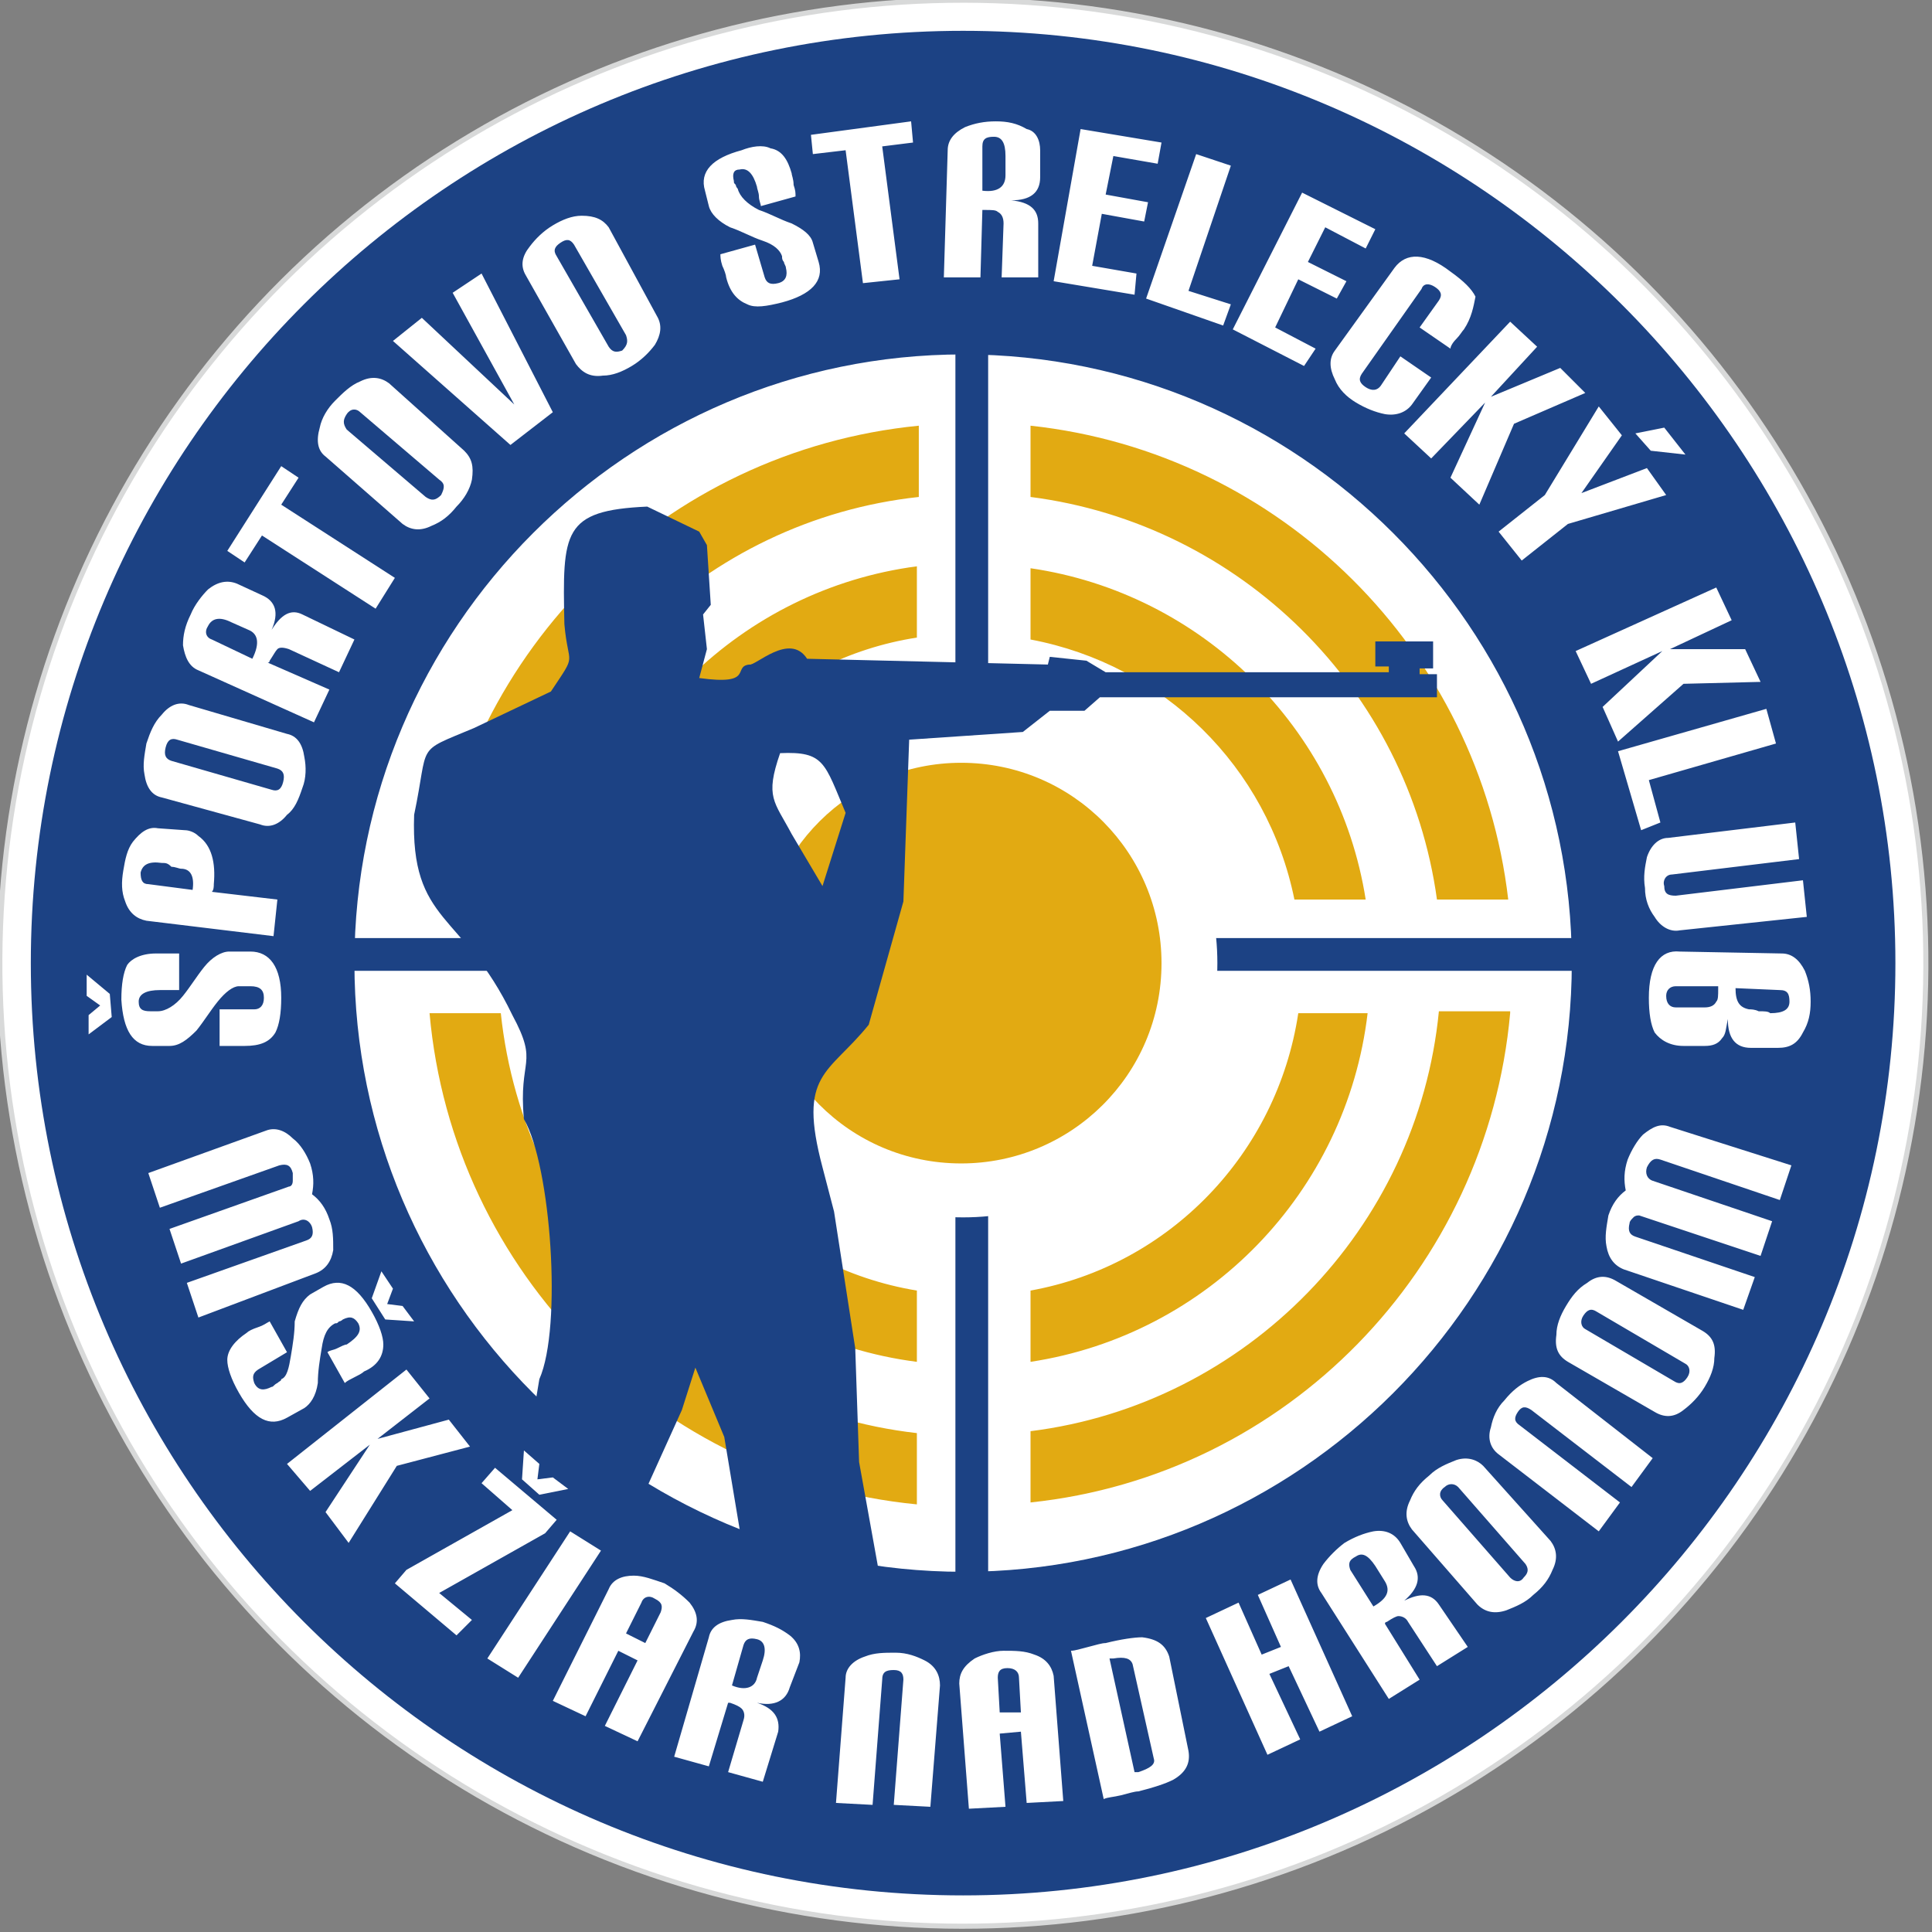
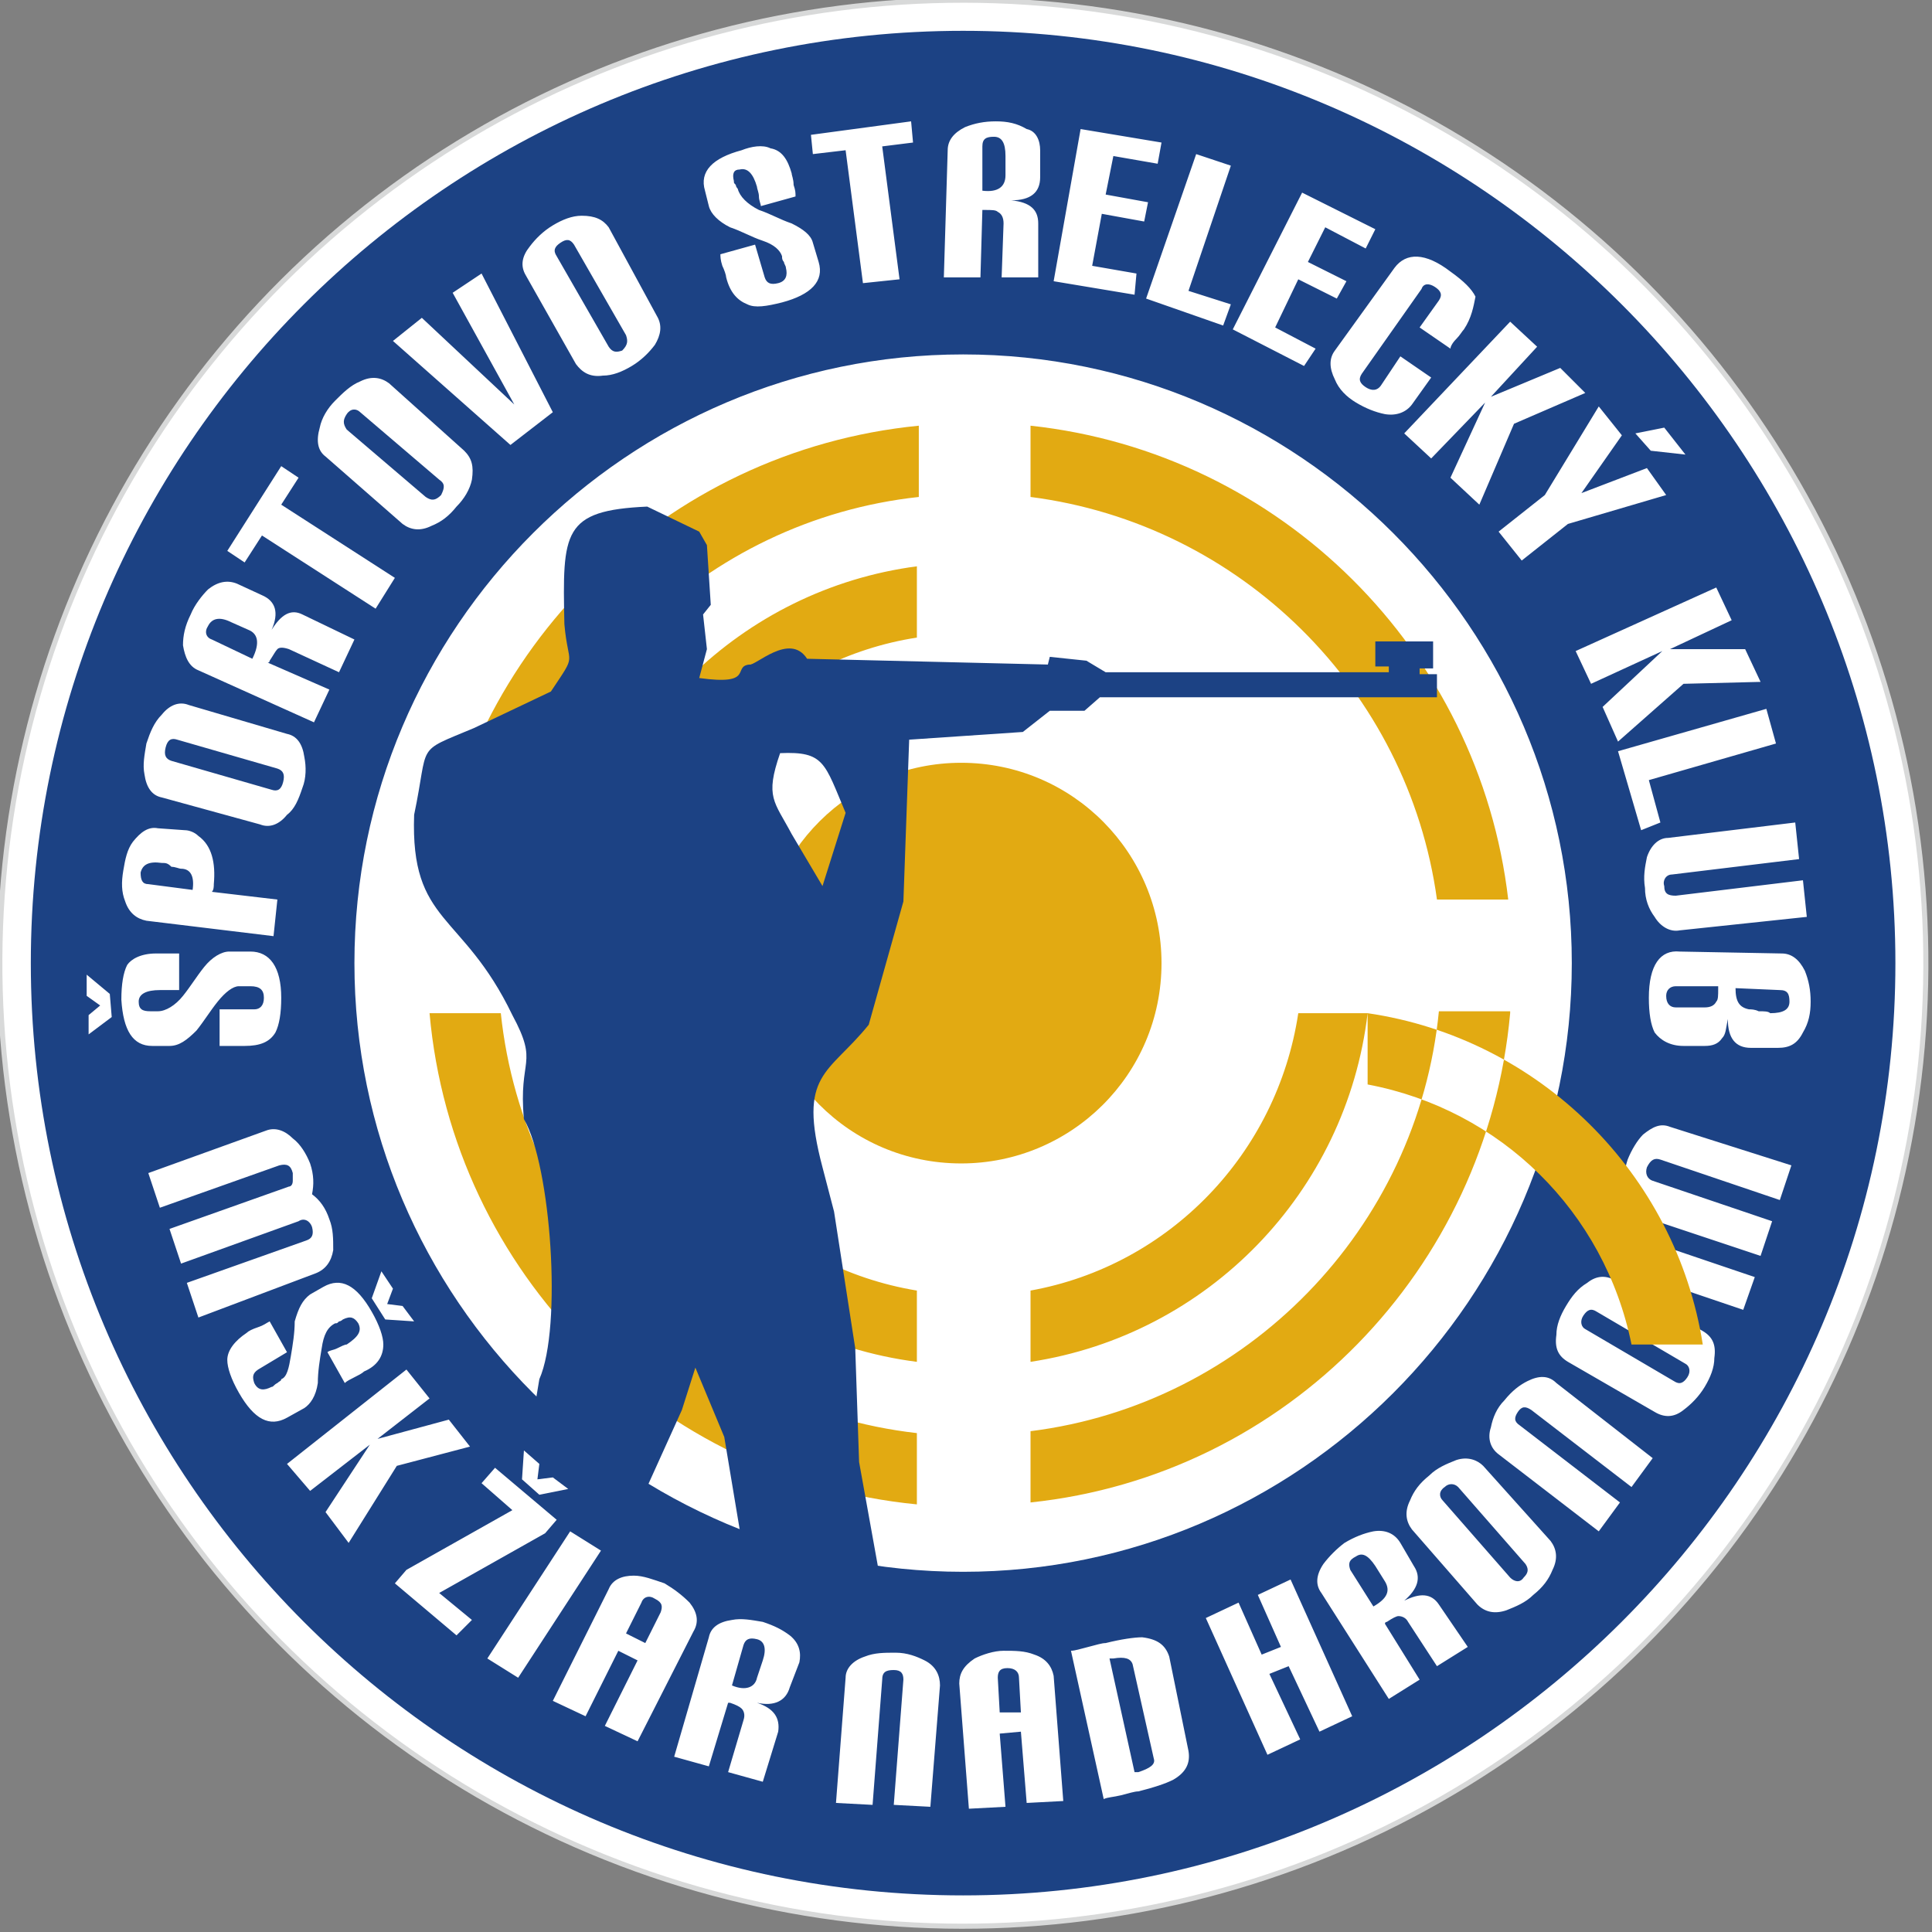
<svg xmlns="http://www.w3.org/2000/svg" version="1.1" id="Layer_1" x="0px" y="0px" width="100.3px" height="100.3px" viewBox="0 0 100.3 100.3" style="enable-background:new 0 0 100.3 100.3;" xml:space="preserve">
  <rect x="0" y="0" width="100.3" height="100.3" fill="#808080" stroke="none" />
  <style type="text/css">
	.st0{fill-rule:evenodd;clip-rule:evenodd;fill:#FFFFFF;}
	.st1{fill:none;stroke:#D8D9D9;stroke-width:0.264;stroke-miterlimit:22.926;}
	.st2{fill-rule:evenodd;clip-rule:evenodd;fill:#1C4284;}
	.st3{fill:#FFFFFF;}
	.st4{fill-rule:evenodd;clip-rule:evenodd;fill:#E2AA12;}
</style>
  <g>
    <ellipse transform="matrix(0.987 -0.16 0.16 0.987 -7.364 8.655)" class="st0" cx="50" cy="50" rx="50" ry="50" />
    <ellipse transform="matrix(0.987 -0.16 0.16 0.987 -7.364 8.655)" class="st1" cx="50" cy="50" rx="50" ry="50" />
    <path class="st2" d="M50,18.4c17.4,0,31.6,14.2,31.6,31.6c0,17.4-14.2,31.6-31.6,31.6c-17.4,0-31.6-14.2-31.6-31.6   C18.4,32.6,32.6,18.4,50,18.4 M50,1.6c26.7,0,48.4,21.8,48.4,48.4c0,26.7-21.8,48.4-48.4,48.4C23.3,98.4,1.6,76.7,1.6,50   C1.6,23.3,23.3,1.6,50,1.6z" />
    <path class="st3" d="M93,60.5l-0.6,1.8l-6.2-2.1c-0.3-0.1-0.5,0-0.7,0.4c-0.1,0.3,0,0.6,0.3,0.7l6.2,2.1l-0.6,1.8l-6.3-2.1   c-0.1,0-0.2,0-0.3,0.1c-0.1,0.1-0.2,0.2-0.2,0.3c-0.1,0.4,0,0.6,0.3,0.7l6.2,2.1L90.5,68l-6.2-2.1c-0.5-0.2-0.8-0.6-0.9-1.2   c-0.1-0.5,0-1,0.1-1.6c0.2-0.6,0.5-1,0.9-1.3c-0.1-0.5-0.1-1,0.1-1.6c0.2-0.5,0.5-1,0.8-1.3c0.5-0.4,0.9-0.6,1.4-0.4L93,60.5z    M87.5,70.8l-4.6-2.7c-0.3-0.2-0.5-0.1-0.7,0.2c-0.2,0.3-0.1,0.6,0.1,0.7l4.6,2.7c0.3,0.2,0.5,0.1,0.7-0.2   C87.8,71.2,87.7,70.9,87.5,70.8z M88.4,69.1c0.5,0.3,0.7,0.7,0.6,1.4c0,0.5-0.2,1-0.5,1.5c-0.3,0.5-0.7,0.9-1.1,1.2   c-0.5,0.4-1,0.4-1.5,0.1l-4.5-2.6c-0.5-0.3-0.7-0.7-0.6-1.4c0-0.5,0.2-1,0.5-1.5c0.3-0.5,0.6-0.9,1.1-1.2c0.5-0.4,1-0.4,1.5-0.1   L88.4,69.1z M85.8,75.7l-1.1,1.5l-5.2-4c-0.3-0.2-0.5-0.2-0.7,0.1c-0.2,0.3-0.2,0.5,0.1,0.7l5.2,4l-1.1,1.5l-5.2-4   c-0.4-0.3-0.6-0.8-0.4-1.4c0.1-0.5,0.3-1,0.7-1.4c0.4-0.5,0.8-0.8,1.2-1c0.6-0.3,1.1-0.3,1.5,0.1L85.8,75.7z M79.2,81.2l-3.5-4   c-0.2-0.2-0.5-0.2-0.7,0c-0.3,0.2-0.3,0.5-0.1,0.7l3.5,4c0.2,0.2,0.5,0.3,0.7,0C79.3,81.7,79.4,81.5,79.2,81.2z M80.5,80   c0.3,0.4,0.4,0.9,0.1,1.5c-0.2,0.5-0.5,0.9-1,1.3c-0.4,0.4-0.9,0.6-1.4,0.8c-0.6,0.2-1.1,0.1-1.5-0.3l-3.4-3.9   c-0.3-0.4-0.4-0.9-0.1-1.5c0.2-0.5,0.5-0.9,1-1.3c0.4-0.4,0.9-0.6,1.4-0.8c0.6-0.2,1.1,0,1.4,0.3L80.5,80z M71.9,82.1l-0.5-0.8   c-0.4-0.6-0.7-0.7-1-0.5C70,81,70,81.2,70.1,81.5l1.2,1.9l0,0C72,83,72.2,82.6,71.9,82.1z M76.2,85.5l-1.6,1l-1.5-2.3   c-0.1-0.2-0.3-0.3-0.5-0.3c-0.1,0-0.3,0.1-0.6,0.3c0,0-0.1,0-0.1,0.1l1.8,2.9l-1.6,1l-3.5-5.5c-0.3-0.4-0.3-0.9,0.1-1.5   c0.3-0.4,0.7-0.8,1.1-1.1c0.5-0.3,1-0.5,1.5-0.6c0.6-0.1,1.1,0.1,1.4,0.6l0.7,1.2c0.4,0.6,0.2,1.2-0.5,1.8c0.8-0.4,1.4-0.4,1.8,0.2   L76.2,85.5z M70.2,89.1l-1.7,0.8l-1.6-3.4l-1,0.4l1.6,3.4l-1.7,0.8l-3.2-7.1l1.7-0.8l1.2,2.7l1-0.4l-1.2-2.7l1.7-0.8L70.2,89.1z    M59.9,91.3l-1.1-4.9c-0.1-0.3-0.4-0.4-1-0.3l-0.1,0l-0.1,0l1.3,5.9l0.1,0l0,0l0.1,0C59.7,91.8,60,91.6,59.9,91.3z M61.7,90.9   c0.1,0.6-0.1,1.1-0.8,1.5c-0.4,0.2-1,0.4-1.8,0.6c-0.2,0-0.5,0.1-0.9,0.2c-0.4,0.1-0.7,0.1-0.9,0.2l-1.7-7.7c0.2,0,0.5-0.1,0.9-0.2   c0.4-0.1,0.7-0.2,0.9-0.2c0.8-0.2,1.5-0.3,1.9-0.3c0.8,0.1,1.2,0.4,1.4,1L61.7,90.9z M53,88.9l-0.1-1.8c0-0.3-0.2-0.5-0.6-0.5   c-0.4,0-0.5,0.2-0.5,0.5l0.1,1.8L53,88.9z M55.2,93.5l-1.9,0.1L53,89.9L51.9,90l0.3,3.8l-1.9,0.1l-0.5-6.5c0-0.5,0.2-0.9,0.8-1.3   c0.4-0.2,1-0.4,1.5-0.4c0.6,0,1.1,0,1.6,0.2c0.6,0.2,0.9,0.6,1,1.1L55.2,93.5z M48.3,93.8l-1.9-0.1l0.5-6.5c0-0.3-0.1-0.5-0.5-0.5   c-0.4,0-0.6,0.1-0.6,0.5l-0.5,6.5l-1.9-0.1l0.5-6.5c0-0.5,0.4-0.9,1-1.1c0.5-0.2,1-0.2,1.6-0.2c0.6,0,1.1,0.2,1.5,0.4   c0.6,0.3,0.8,0.8,0.8,1.3L48.3,93.8z M39.3,87.1l0.3-0.9c0.2-0.6,0.1-1-0.3-1.1c-0.4-0.1-0.6,0-0.7,0.3L38,87.5l0,0   C38.7,87.8,39.2,87.6,39.3,87.1z M39.6,92.5L37.8,92l0.8-2.7c0.1-0.3,0-0.5-0.1-0.6c-0.1-0.1-0.3-0.2-0.6-0.3c0,0-0.1,0-0.1,0   l-1,3.3L35,91.2l1.8-6.2c0.1-0.5,0.5-0.8,1.2-0.9c0.5-0.1,1,0,1.6,0.1c0.6,0.2,1,0.4,1.4,0.7c0.5,0.4,0.6,0.9,0.5,1.4L41,87.6   c-0.2,0.7-0.8,1-1.7,0.8c0.9,0.3,1.2,0.8,1.1,1.5L39.6,92.5z M33.5,85.3l0.8-1.6c0.1-0.3,0.1-0.5-0.3-0.7c-0.3-0.2-0.6-0.1-0.7,0.2   l-0.8,1.6L33.5,85.3z M33.1,90.4l-1.7-0.8l1.7-3.4l-1-0.5l-1.7,3.4l-1.7-0.8l2.9-5.8c0.2-0.5,0.7-0.7,1.3-0.7c0.5,0,1,0.2,1.6,0.4   c0.5,0.3,0.9,0.6,1.3,1c0.4,0.5,0.5,1,0.2,1.5L33.1,90.4z M26.9,87.1l-1.6-1l4.3-6.6l1.6,1L26.9,87.1z M23.7,84.9l-3.2-2.7l0.6-0.7   l5.5-3.1L25,77l0.7-0.8l3.2,2.7l-0.6,0.7l-5.5,3.1l1.7,1.4L23.7,84.9z M18.1,80.1l-1.2-1.6l2.3-3.5l-3.1,2.4L14.9,76l6.2-4.9   l1.2,1.5l-2.7,2.1l3.7-1l1.1,1.4l-3.8,1L18.1,80.1z M18.9,71.2c-0.1,0.1-0.3,0.2-0.5,0.3c-0.2,0.1-0.4,0.2-0.5,0.3L17,70.2   c0.1-0.1,0.3-0.1,0.5-0.2c0.2-0.1,0.4-0.2,0.5-0.2c0.6-0.4,0.8-0.7,0.6-1.1c-0.2-0.3-0.4-0.4-0.8-0.2c0,0-0.1,0.1-0.2,0.1   c-0.1,0.1-0.1,0.1-0.2,0.1c-0.4,0.2-0.6,0.6-0.7,1.3c-0.1,0.6-0.2,1.2-0.2,1.8c-0.1,0.7-0.4,1.1-0.7,1.3l-0.9,0.5   c-0.9,0.5-1.7,0.1-2.5-1.3c-0.4-0.7-0.6-1.3-0.6-1.7c0-0.5,0.4-1,1-1.4c0.1-0.1,0.3-0.2,0.6-0.3c0.3-0.1,0.4-0.2,0.6-0.3l0.9,1.6   l-1.5,0.9c-0.3,0.2-0.3,0.4-0.2,0.7c0.2,0.4,0.5,0.4,0.9,0.2c0.1,0,0.1-0.1,0.3-0.2c0.1-0.1,0.2-0.1,0.2-0.2   c0.3-0.1,0.4-0.6,0.5-1.2c0.1-0.6,0.2-1.2,0.2-1.8c0.2-0.7,0.4-1.1,0.8-1.4l0.7-0.4c0.9-0.5,1.7-0.1,2.5,1.3   c0.4,0.7,0.6,1.3,0.6,1.7C19.9,70.4,19.6,70.9,18.9,71.2z M10.3,68.4l-0.6-1.8l6.2-2.2c0.3-0.1,0.4-0.3,0.3-0.7   c-0.1-0.3-0.4-0.5-0.7-0.3l-6.1,2.2l-0.6-1.8l6.2-2.2c0.1,0,0.2-0.1,0.2-0.3c0-0.1,0-0.3,0-0.4c-0.1-0.4-0.3-0.5-0.7-0.4l-6.2,2.2   l-0.6-1.8l6.1-2.2c0.5-0.2,1,0,1.4,0.4c0.4,0.3,0.7,0.8,0.9,1.3c0.2,0.6,0.2,1.1,0.1,1.6c0.4,0.3,0.7,0.7,0.9,1.3   c0.2,0.5,0.2,1,0.2,1.6c-0.1,0.6-0.4,1-0.9,1.2L10.3,68.4z" />
    <polygon class="st3" points="20,68.5 19.3,67.4 19.8,66 20.4,66.9 20.1,67.7 20.9,67.8 21.5,68.6  " />
    <polygon class="st3" points="28,77.6 27.1,76.8 27.2,75.3 28,76 27.9,76.8 28.7,76.7 29.5,77.3  " />
-     <path class="st4" d="M29.8,46.7c1.5-9,8.7-16.1,17.8-17.3v3.7c-7.1,1.1-12.7,6.6-14.1,13.6H29.8z M47.6,70.7   c-9.4-1.2-16.8-8.7-17.9-18.1h3.7C34.5,60,40.3,65.8,47.6,67V70.7z M71,52.6c-1.1,9.3-8.3,16.7-17.5,18.1V67   c7.2-1.3,12.8-7.1,13.9-14.4H71z M53.5,29.5c8.9,1.3,16,8.3,17.4,17.2h-3.7c-1.4-6.9-6.8-12.2-13.7-13.5V29.5z M22.5,46.7   c1.6-13,12-23.3,25.2-24.6v3.7c-11.1,1.2-20,9.9-21.5,20.9H22.5z M47.6,78.1c-13.4-1.3-24.1-12-25.3-25.5H26   C27.2,64,36.2,73.1,47.6,74.4V78.1z M78.4,52.6c-1.2,13.3-11.6,24-24.9,25.4v-3.7c11.2-1.4,20.1-10.5,21.2-21.8H78.4z M53.5,22.1   c13,1.4,23.3,11.7,24.8,24.6h-3.7c-1.5-10.9-10.2-19.5-21.1-20.9V22.1z" />
-     <polygon class="st2" points="49.6,48.7 49.6,16.9 51.3,16.9 51.3,48.7 83.2,48.7 83.2,50.4 51.3,50.4 51.3,82.3 49.6,82.3    49.6,50.4 17.8,50.4 17.8,48.7  " />
+     <path class="st4" d="M29.8,46.7c1.5-9,8.7-16.1,17.8-17.3v3.7c-7.1,1.1-12.7,6.6-14.1,13.6H29.8z M47.6,70.7   c-9.4-1.2-16.8-8.7-17.9-18.1h3.7C34.5,60,40.3,65.8,47.6,67V70.7z M71,52.6c-1.1,9.3-8.3,16.7-17.5,18.1V67   c7.2-1.3,12.8-7.1,13.9-14.4H71z c8.9,1.3,16,8.3,17.4,17.2h-3.7c-1.4-6.9-6.8-12.2-13.7-13.5V29.5z M22.5,46.7   c1.6-13,12-23.3,25.2-24.6v3.7c-11.1,1.2-20,9.9-21.5,20.9H22.5z M47.6,78.1c-13.4-1.3-24.1-12-25.3-25.5H26   C27.2,64,36.2,73.1,47.6,74.4V78.1z M78.4,52.6c-1.2,13.3-11.6,24-24.9,25.4v-3.7c11.2-1.4,20.1-10.5,21.2-21.8H78.4z M53.5,22.1   c13,1.4,23.3,11.7,24.8,24.6h-3.7c-1.5-10.9-10.2-19.5-21.1-20.9V22.1z" />
    <path class="st0" d="M50,36.8c7.3,0,13.2,5.9,13.2,13.2c0,7.3-5.9,13.2-13.2,13.2S36.8,57.3,36.8,50C36.8,42.7,42.7,36.8,50,36.8" />
    <polygon class="st3" points="5.7,51.6 5.8,52.8 4.6,53.7 4.6,52.7 5.2,52.2 4.5,51.7 4.5,50.6  " />
    <path class="st3" d="M87,52.3l1.5,0c0.3,0,0.5-0.1,0.6-0.3c0.1-0.1,0.1-0.3,0.1-0.7c0,0,0-0.1,0-0.1L87,51.2   c-0.3,0-0.5,0.2-0.5,0.5C86.5,52.1,86.7,52.3,87,52.3 M91.9,52.6c0.7,0,1-0.2,1-0.6c0-0.4-0.1-0.6-0.5-0.6l-2.3-0.1l0,0l0,0   c0,0.7,0.2,1,0.7,1.1c0.1,0,0.3,0,0.5,0.1C91.6,52.5,91.8,52.5,91.9,52.6z M87.4,54.3c-0.7,0-1.2-0.3-1.5-0.7   c-0.2-0.4-0.3-1-0.3-1.8c0-1.7,0.6-2.5,1.6-2.4l5.3,0.1c0.5,0,0.9,0.3,1.2,0.9c0.2,0.5,0.3,1,0.3,1.6c0,0.6-0.1,1.1-0.4,1.6   c-0.3,0.6-0.7,0.8-1.3,0.8l-1.4,0c-0.8,0-1.2-0.5-1.2-1.5c-0.1,0.5-0.1,0.8-0.3,1c-0.2,0.3-0.5,0.4-0.9,0.4c-0.1,0-0.3,0-0.6,0   C87.7,54.3,87.5,54.3,87.4,54.3z M87.2,48.3c-0.5,0.1-1-0.2-1.3-0.7c-0.3-0.4-0.5-0.9-0.5-1.5c-0.1-0.6,0-1.1,0.1-1.6   c0.2-0.6,0.6-1,1.1-1l6.6-0.8l0.2,1.9l-6.6,0.8c-0.3,0-0.5,0.3-0.4,0.6c0,0.4,0.2,0.5,0.6,0.5l6.6-0.8l0.2,1.9L87.2,48.3z    M85.2,43.1L84,39l7.7-2.2l0.5,1.8l-6.6,1.9l0.6,2.2L85.2,43.1z M84,38.5l-0.8-1.8l3.1-2.9l-3.7,1.7l-0.8-1.7l7.3-3.3l0.8,1.7   l-3.2,1.5l3.9,0l0.8,1.7l-4,0.1L84,38.5z M86.5,25.7l-5.1,1.5L79,29.1l-1.2-1.5l2.4-1.9l2.8-4.6l1.2,1.5l-2.1,3l3.4-1.3L86.5,25.7z    M76.8,26.2l-1.5-1.4l1.8-3.9l-2.8,2.9l-1.4-1.3l5.5-5.8l1.4,1.3l-2.4,2.6l3.6-1.5l1.3,1.3L78.6,22L76.8,26.2z M76,17.1   c-0.1,0.1-0.2,0.3-0.4,0.5c-0.2,0.2-0.3,0.4-0.3,0.5l-1.6-1.1l1-1.4c0.2-0.3,0.1-0.5-0.2-0.7c-0.3-0.2-0.6-0.2-0.7,0.1l-3.1,4.4   c-0.2,0.3-0.1,0.5,0.2,0.7c0.3,0.2,0.6,0.2,0.8-0.1l1-1.5l1.6,1.1l-1,1.4c-0.3,0.4-0.8,0.6-1.4,0.5c-0.5-0.1-1-0.3-1.5-0.6   c-0.5-0.3-0.9-0.7-1.1-1.2c-0.3-0.6-0.3-1.1,0-1.5l3.1-4.3c0.6-0.8,1.6-0.8,2.9,0.2c0.7,0.5,1.1,0.9,1.3,1.3   C76.5,15.9,76.4,16.5,76,17.1z M67.7,19L64,17.1l3.6-7.1l3.8,1.9l-0.5,1l-2.1-1.1l-0.9,1.8l2,1l-0.5,0.9l-2-1L66.2,17l2.1,1.1   L67.7,19z M63.5,16.9l-4-1.4L62.1,8l1.8,0.6l-2.2,6.5l2.2,0.7L63.5,16.9z M58.9,15.3l-4.2-0.7l1.4-7.9l4.2,0.7l-0.2,1.1l-2.3-0.4   l-0.4,2l2.2,0.4l-0.2,1l-2.2-0.4l-0.5,2.7l2.3,0.4L58.9,15.3z M52.2,9.1l0-1c0-0.7-0.2-1-0.6-1c-0.4,0-0.6,0.1-0.6,0.5L51,9.9l0,0   C51.8,10,52.2,9.7,52.2,9.1z M53.9,14.4l-1.9,0l0.1-2.8c0-0.3-0.1-0.5-0.3-0.6c-0.1-0.1-0.3-0.1-0.7-0.1c0,0-0.1,0-0.1,0l-0.1,3.5   l-1.9,0l0.2-6.6c0-0.5,0.3-0.9,0.9-1.2c0.5-0.2,1-0.3,1.6-0.3c0.6,0,1.1,0.1,1.6,0.4C53.8,6.8,54,7.3,54,7.8l0,1.4   c0,0.8-0.5,1.2-1.5,1.2c1,0.1,1.4,0.5,1.4,1.2L53.9,14.4z M47.4,7.4l-1.6,0.2l0.9,6.9l-1.9,0.2l-0.9-6.9L42.2,8l-0.1-1l5.2-0.7   L47.4,7.4z M41.1,9c0,0.1,0.1,0.3,0.1,0.6c0.1,0.3,0.1,0.4,0.1,0.6l-1.8,0.5c0-0.1-0.1-0.3-0.1-0.5c0-0.2-0.1-0.4-0.1-0.5   c-0.2-0.7-0.5-1-0.9-0.9C38.1,8.8,38,9,38.1,9.4c0,0.1,0,0.1,0.1,0.2c0,0.1,0.1,0.2,0.1,0.2c0.1,0.4,0.5,0.8,1.1,1.1   c0.6,0.2,1.1,0.5,1.7,0.7c0.6,0.3,1,0.6,1.1,1l0.3,1c0.3,1-0.4,1.7-1.9,2.1c-0.8,0.2-1.4,0.3-1.8,0.1c-0.5-0.2-0.9-0.6-1.1-1.4   c0-0.1-0.1-0.4-0.2-0.6c-0.1-0.3-0.1-0.5-0.1-0.6l1.8-0.5l0.5,1.7c0.1,0.3,0.3,0.4,0.7,0.3c0.4-0.1,0.5-0.4,0.4-0.8   c0-0.1-0.1-0.2-0.1-0.3c-0.1-0.1-0.1-0.2-0.1-0.3c-0.1-0.3-0.4-0.6-1-0.8c-0.6-0.2-1.1-0.5-1.7-0.7c-0.6-0.3-1-0.7-1.1-1.1   l-0.2-0.8c-0.3-1,0.4-1.7,1.9-2.1C39,7.6,39.6,7.5,40,7.7C40.6,7.8,40.9,8.3,41.1,9z M32.5,17.4l-2.7-4.7c-0.2-0.3-0.4-0.3-0.7-0.1   c-0.3,0.2-0.4,0.4-0.2,0.7l2.7,4.7c0.2,0.3,0.4,0.3,0.7,0.2C32.6,17.9,32.6,17.7,32.5,17.4z M34.1,16.4c0.3,0.5,0.2,1-0.1,1.5   c-0.3,0.4-0.7,0.8-1.2,1.1c-0.5,0.3-1,0.5-1.5,0.5c-0.7,0.1-1.1-0.2-1.4-0.6l-2.6-4.6c-0.3-0.5-0.2-1,0.2-1.5   c0.3-0.4,0.7-0.8,1.2-1.1c0.5-0.3,1-0.5,1.5-0.5c0.7,0,1.1,0.2,1.4,0.6L34.1,16.4z M25,14.2l3.7,7.2l-2.2,1.7l-6.1-5.4l1.5-1.2   l4.8,4.5l-3.2-5.8L25,14.2z M22.8,24.9l-4.1-3.5c-0.2-0.2-0.5-0.2-0.7,0.1c-0.2,0.3-0.2,0.5,0,0.8l4.1,3.5c0.3,0.2,0.5,0.2,0.8-0.1   C23.1,25.3,23.1,25.1,22.8,24.9z M24.1,23.4c0.4,0.4,0.5,0.8,0.4,1.5c-0.1,0.5-0.4,1-0.8,1.4c-0.4,0.5-0.8,0.8-1.3,1   c-0.6,0.3-1.1,0.2-1.5-0.1l-4-3.5c-0.4-0.3-0.5-0.8-0.3-1.5c0.1-0.5,0.4-1,0.8-1.4c0.4-0.4,0.8-0.8,1.3-1c0.6-0.3,1.1-0.2,1.5,0.1   L24.1,23.4z M15.5,24.8l-0.9,1.4l5.9,3.8l-1,1.6l-5.9-3.8l-0.9,1.4l-0.9-0.6l2.8-4.4L15.5,24.8z M12.9,32.7L12,32.3   c-0.6-0.3-1-0.2-1.2,0.2c-0.2,0.3-0.1,0.6,0.2,0.7l2.1,1l0,0C13.5,33.4,13.4,32.9,12.9,32.7z M18.4,33.2l-0.8,1.7l-2.6-1.2   c-0.3-0.1-0.5-0.1-0.6,0c-0.1,0.1-0.2,0.3-0.4,0.6c0,0,0,0.1-0.1,0.1l3.2,1.4l-0.8,1.7l-6-2.7c-0.5-0.2-0.7-0.7-0.8-1.3   c0-0.5,0.1-1,0.4-1.6c0.2-0.5,0.6-1,0.9-1.3c0.5-0.4,1-0.5,1.5-0.3l1.3,0.6c0.7,0.3,0.9,0.9,0.5,1.8c0.5-0.8,1-1.1,1.6-0.8   L18.4,33.2z M14.4,39.9l-5.2-1.5c-0.3-0.1-0.5,0-0.6,0.4c-0.1,0.4,0,0.6,0.3,0.7l5.2,1.5c0.3,0.1,0.5,0,0.6-0.4   C14.8,40.2,14.7,40,14.4,39.9z M14.9,38.1c0.5,0.1,0.8,0.5,0.9,1.2c0.1,0.5,0.1,1.1-0.1,1.6c-0.2,0.6-0.4,1.1-0.8,1.4   c-0.4,0.5-0.9,0.7-1.4,0.5l-5.1-1.4c-0.5-0.1-0.8-0.5-0.9-1.2c-0.1-0.5,0-1,0.1-1.6C7.8,38,8,37.5,8.4,37.1   c0.4-0.5,0.9-0.7,1.4-0.5L14.9,38.1z M8.4,44.8c-0.7-0.1-1,0.1-1.1,0.5c0,0.4,0.1,0.6,0.4,0.6l2.3,0.3l0,0l0,0   c0.1-0.7-0.1-1.1-0.6-1.1c-0.1,0-0.3-0.1-0.5-0.1C8.7,44.8,8.6,44.8,8.4,44.8z M9.6,43.1c0.2,0,0.5,0.1,0.7,0.3   c0.7,0.5,0.9,1.4,0.8,2.5c0,0.1,0,0.3-0.1,0.4l3.4,0.4l-0.2,1.9l-6.6-0.8c-0.5-0.1-0.9-0.4-1.1-1c-0.2-0.5-0.2-1-0.1-1.6   c0.1-0.6,0.2-1.1,0.5-1.5c0.4-0.5,0.8-0.8,1.3-0.7L9.6,43.1z M8.1,49.5c0.1,0,0.3,0,0.6,0c0.3,0,0.5,0,0.6,0l0,1.9   c-0.1,0-0.3,0-0.5,0c-0.2,0-0.4,0-0.5,0c-0.7,0-1.1,0.2-1.1,0.6c0,0.4,0.2,0.5,0.6,0.5c0.1,0,0.1,0,0.2,0c0.1,0,0.2,0,0.2,0   c0.4,0,0.9-0.3,1.3-0.8c0.4-0.5,0.7-1,1.1-1.5c0.4-0.5,0.9-0.8,1.3-0.8l1.1,0c1,0,1.6,0.8,1.6,2.4c0,0.8-0.1,1.4-0.3,1.8   c-0.3,0.5-0.8,0.7-1.6,0.7c-0.1,0-0.4,0-0.7,0c-0.3,0-0.5,0-0.6,0l0-1.9l1.8,0c0.3,0,0.5-0.2,0.5-0.6c0-0.4-0.2-0.6-0.7-0.6   c-0.1,0-0.2,0-0.3,0c-0.1,0-0.2,0-0.3,0c-0.3,0-0.7,0.3-1.1,0.8c-0.4,0.5-0.7,1-1.1,1.5c-0.5,0.5-0.9,0.8-1.4,0.8l-0.9,0   c-1,0-1.5-0.8-1.6-2.4c0-0.8,0.1-1.4,0.3-1.8C6.8,49.8,7.3,49.5,8.1,49.5z" />
    <polygon class="st3" points="87.5,23.6 85.7,23.4 84.9,22.5 86.4,22.2  " />
    <path class="st4" d="M49.9,39.6c5.8,0,10.4,4.7,10.4,10.4c0,5.8-4.7,10.4-10.4,10.4c-5.8,0-10.4-4.7-10.4-10.4   C39.5,44.2,44.2,39.6,49.9,39.6" />
    <path class="st2" d="M71.5,33.3h2.9v1.4h-0.7l0,0.3l0.9,0l0,1.2l-17.5,0l-0.8,0.7l-1.8,0L53.1,38l-5.9,0.4l-0.3,8.4l-1.8,6.4   c-2.1,2.6-3.7,2.5-2.4,7.4l0.6,2.3l1.1,7.1l0.2,5.9l1.1,6.1h-0.1c-2.5-0.4-4.9-1.1-7.1-2l-0.9-5.4L36.1,71l-0.7,2.2l-1.9,4.2   c-2.5-1.6-3.8-2.4-5.7-4.6l0.2-1.2c1.2-2.7,0.6-11.1-0.8-13.5c-0.3-3.2,0.8-2.8-0.6-5.4c-2.6-5.4-5.3-4.7-5.1-10.4   c0.8-3.8,0-3.2,3.1-4.5l4-1.9c1.4-2.1,0.9-1.2,0.7-3.5c-0.1-4.8-0.1-5.9,4.3-6.1l2.7,1.3l0.4,0.7l0.2,3.1l-0.4,0.5l0.2,1.8   l-0.4,1.5c2.9,0.4,1.7-0.6,2.6-0.7c0.3,0.1,2.1-1.7,3-0.3l12.5,0.3l0.1-0.4l1.9,0.2l1,0.6l14.7,0l0-0.3h-0.7V33.3z M43.9,42.2   L42.7,46l-1.6-2.7c-0.9-1.7-1.4-1.9-0.6-4.2C42.8,39,42.8,39.6,43.9,42.2z" />
  </g>
</svg>